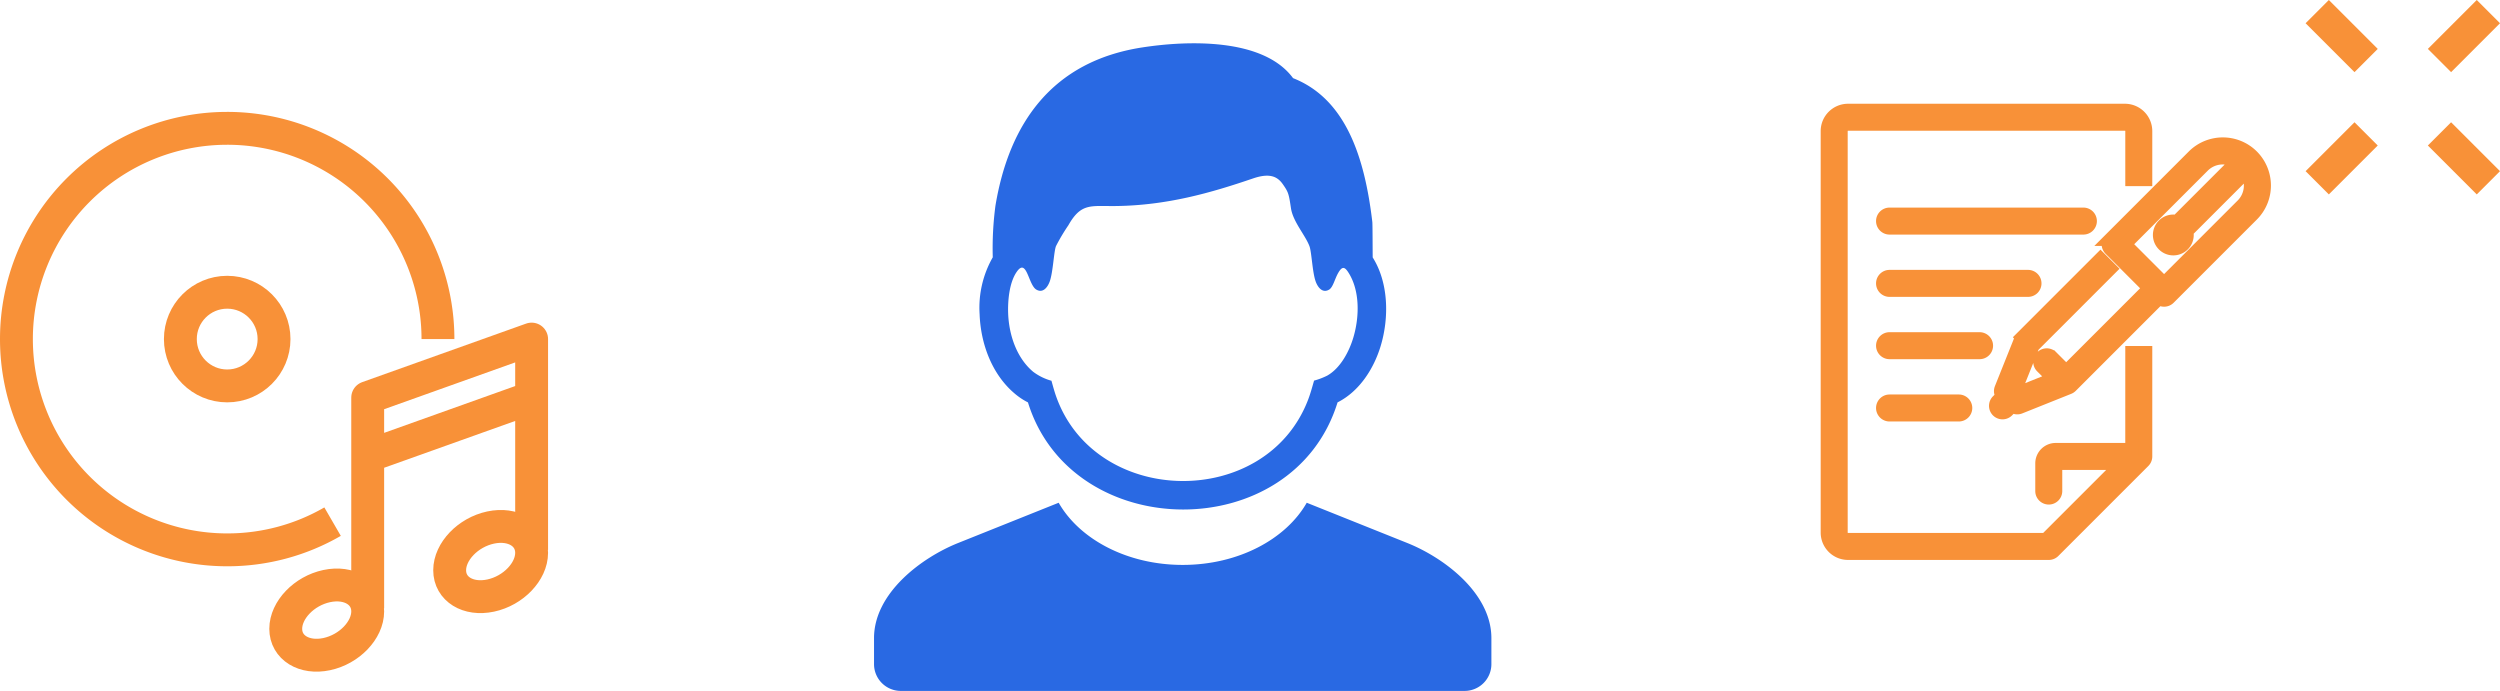
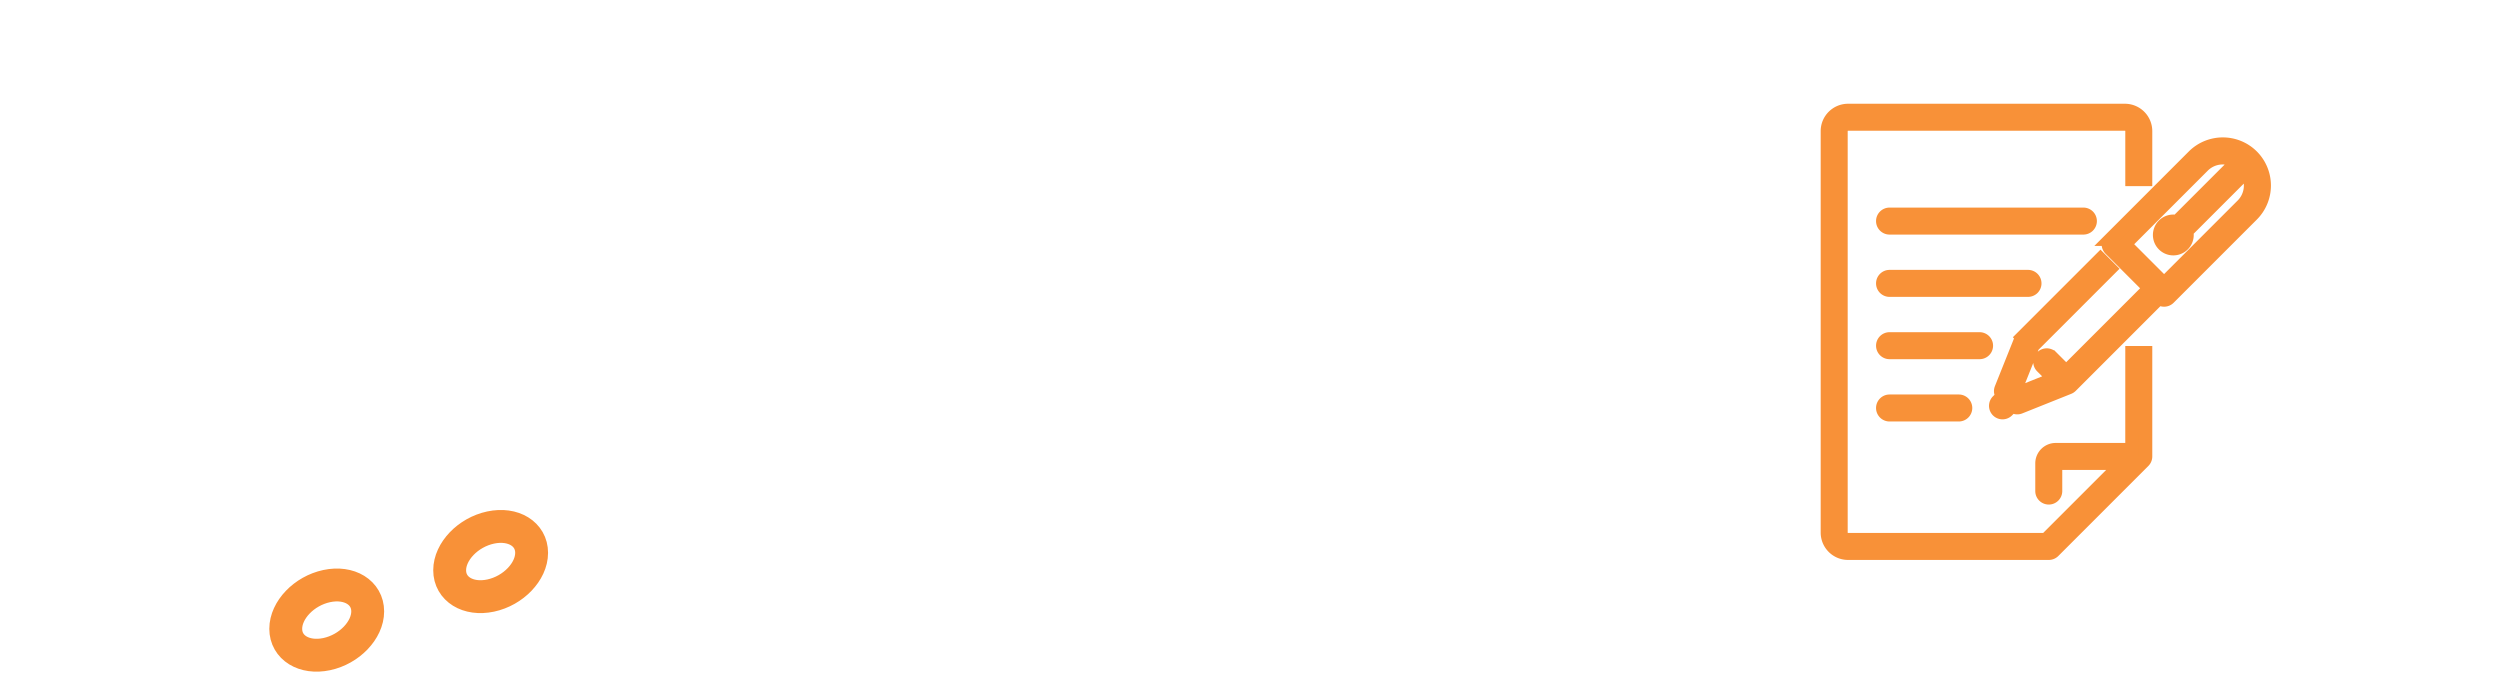
<svg xmlns="http://www.w3.org/2000/svg" width="380.306" height="105.099" viewBox="0 0 380.306 105.099">
  <g transform="translate(-898.217 344.992)" fill="none" stroke="#f89138" stroke-width="5">
    <path d="M954.153-251.986c0 2.858-2.791 5.768-6.234 6.5s-6.234-.992-6.234-3.85 2.791-5.768 6.234-6.5 6.234.991 6.234 3.85ZM979.089-260.893c0 2.858-2.791 5.768-6.234 6.5s-6.234-.992-6.234-3.85 2.791-5.768 6.234-6.5 6.234.992 6.234 3.85Z" stroke-miterlimit="10" />
-     <path d="M979.089-261.349v-32.061l-24.937 8.906v32.061M979.09-284.504l-24.937 8.906" stroke-linejoin="round" />
-     <path d="M948.809-265.638a31.91 31.91 0 0 1-16.031 4.29 32.061 32.061 0 0 1-32.061-32.061 32.062 32.062 0 0 1 32.061-32.061 32.061 32.061 0 0 1 32.062 32.06" stroke-miterlimit="10" />
-     <circle cx="7.125" cy="7.125" r="7.125" transform="translate(925.654 -300.535)" stroke-miterlimit="10" />
  </g>
-   <path d="M179.917 85.936c-8.438 0-15.69-3.891-18.869-9.458l-15.275 6.116c-5.663 2.266-12.814 7.664-12.814 14.48v3.966a4.077 4.077 0 0 0 4.064 4.064h85.786a4.077 4.077 0 0 0 4.065-4.064v-3.966c0-6.816-7.152-12.214-12.814-14.48l-15.275-6.116c-3.179 5.567-10.431 9.458-18.869 9.458ZM159.952 57.93c.21.75.41 1.5.663 2.236 5.892 17.031 32.036 17.463 38.411.549.349-.923.6-1.87.874-2.815a10.656 10.656 0 0 0 2.008-.764c2.011-1.145 3.32-3.645 3.956-5.758.957-3.182 1.037-7.24-.8-10.014-.567-.855-.943-.791-1.489.147-.516.887-.785 2.182-1.378 2.541-1.053.635-1.775-.424-2.067-1.271-.5-1.45-.6-4.437-.929-5.319-.606-1.65-2.513-3.734-2.818-5.79-.325-2.192-.387-2.427-1.228-3.636-.828-1.192-2.009-1.755-4.539-.892-6.374 2.176-13.085 4.119-20.988 4.2-3.718.04-5.169-.5-7.11 2.933a28.853 28.853 0 0 0-1.887 3.179c-.322.881-.432 3.869-.928 5.319-.291.847-1.014 1.906-2.067 1.271-1.234-.749-1.442-4.984-3.015-2.626-1.115 1.671-1.323 4.429-1.259 6.231.116 3.253 1.267 6.775 3.8 8.9a8.28 8.28 0 0 0 2.79 1.371Zm-3.582 3.281a10.134 10.134 0 0 1-2-1.332c-3.485-2.929-5.187-7.6-5.348-12.068a15.455 15.455 0 0 1 2-8.669 49.23 49.23 0 0 1 .407-7.845c2.1-12.645 8.7-21.964 22.3-24.077 6.924-1.073 18.451-1.48 22.974 4.667 8.035 3.164 10.9 12.045 12.058 21.878.039.334.041 3.559.055 5.393 2.412 3.814 2.519 9.144 1.219 13.461-1.043 3.47-3.247 6.922-6.562 8.589-6.751 21.887-40.436 21.577-47.1 0Z" fill="#2969e3" fill-rule="evenodd" />
  <g fill="#f89138" stroke="#f89138" stroke-width="2">
    <path d="M324.301 68.383h-11.584a2.108 2.108 0 0 0-2.106 2.106v4.212a1.053 1.053 0 0 0 2.106 0v-4.212h10.095l-11.584 11.584h-30.1a1.053 1.053 0 0 1-1.053-1.053V19.942a1.053 1.053 0 0 1 1.053-1.053h42.123a1.053 1.053 0 0 1 1.053 1.053v7.371h2.106v-7.371a3.163 3.163 0 0 0-3.162-3.159h-42.123a3.163 3.163 0 0 0-3.159 3.159V81.02a3.163 3.163 0 0 0 3.159 3.159h30.541a1.049 1.049 0 0 0 .745-.309l13.69-13.69a1.049 1.049 0 0 0 .309-.745v-15.8h-2.106Z" />
    <path d="M317.982 33.632a1.052 1.052 0 0 0-1.053-1.053h-29.486a1.053 1.053 0 1 0 0 2.106h29.486a1.052 1.052 0 0 0 1.053-1.053ZM309.557 43.109a1.052 1.052 0 0 0-1.053-1.053h-21.061a1.053 1.053 0 1 0 0 2.106h21.061a1.052 1.052 0 0 0 1.053-1.053ZM302.19 52.587a1.052 1.052 0 0 0-1.057-1.053h-13.69a1.053 1.053 0 1 0 0 2.106h13.69a1.052 1.052 0 0 0 1.057-1.053ZM287.443 61.012a1.053 1.053 0 1 0 0 2.106h10.531a1.053 1.053 0 1 0 0-2.106ZM342.609 23.749a6.328 6.328 0 0 0-8.936 0l-12.658 12.659a1.052 1.052 0 0 0 0 1.489l5.957 5.957-12.659 12.659-2.234-2.235a1.054 1.054 0 0 0-1.49 1.49l1.85 1.849-5.32 2.128-.251-.25-.25-.25 2.639-6.604 11.762-11.761-1.489-1.489-11.915 11.913a1.06 1.06 0 0 0-.233.354l-2.979 7.449a1.05 1.05 0 0 0 .233 1.134l-.743.743a1.053 1.053 0 1 0 1.489 1.489l.745-.745a1.05 1.05 0 0 0 1.134.232l7.447-2.978a1.061 1.061 0 0 0 .354-.233l13.4-13.4a1.052 1.052 0 0 0 1.489 0l12.659-12.658a6.327 6.327 0 0 0-.001-8.942Zm-1.489 7.447-11.914 11.913-5.957-5.957 11.908-11.911a4.213 4.213 0 0 1 5.107-.638l-9.107 9.108a2.106 2.106 0 1 0 1.489 1.489l9.111-9.111a4.211 4.211 0 0 1-.637 5.107Z" />
  </g>
  <g fill="none" stroke="#f89138" stroke-miterlimit="10" stroke-width="5">
-     <path d="m359.94 20.367-7.44 7.44M378.538 1.768l-7.44 7.44M371.098 20.367l7.44 7.44M352.5 1.768l7.44 7.44" />
-   </g>
+     </g>
</svg>